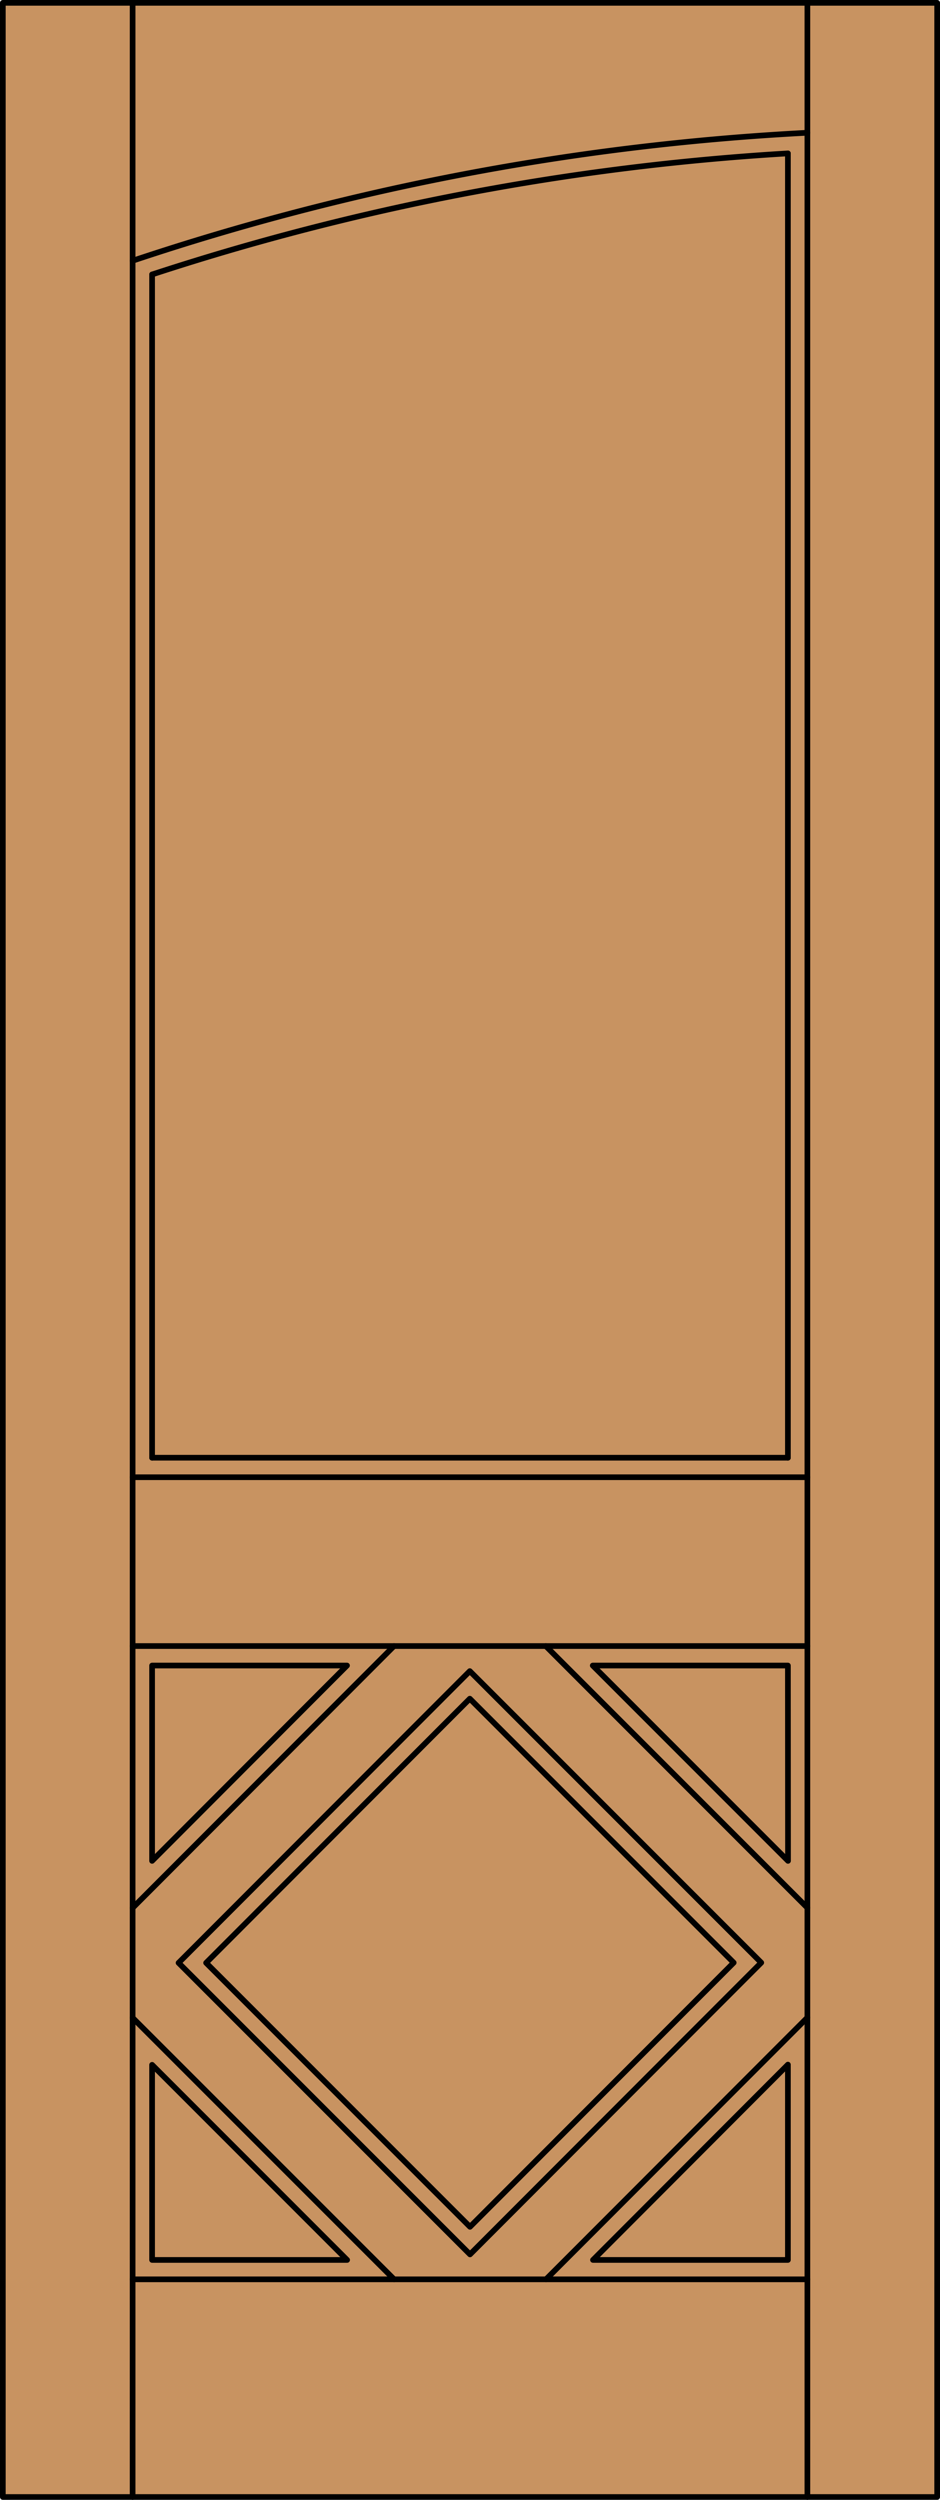
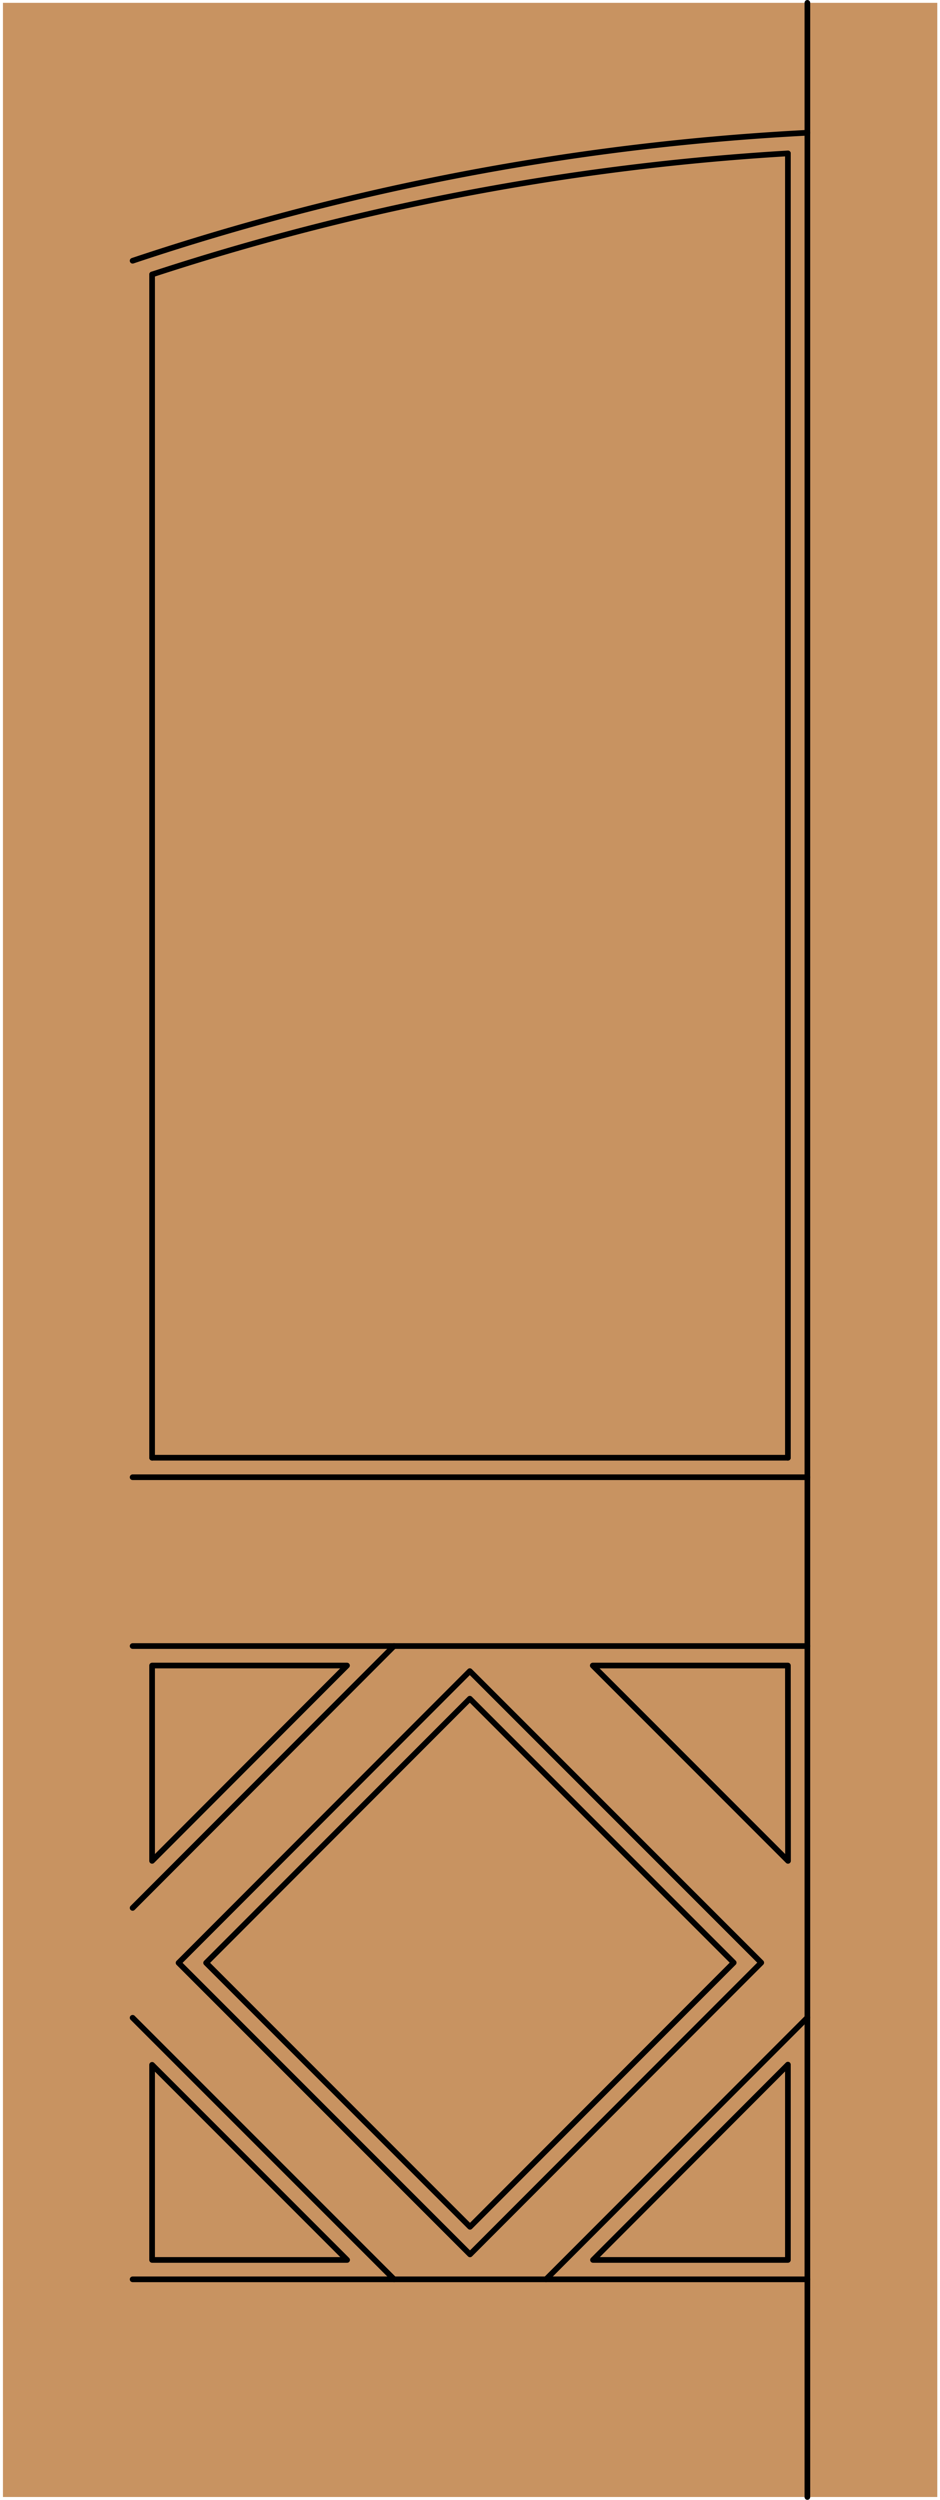
<svg xmlns="http://www.w3.org/2000/svg" viewBox="0 0 83 220.5">
  <defs>
    <style>.cls-1{fill:#c89361;}.cls-2{fill:none;stroke:#000;stroke-linecap:round;stroke-linejoin:round;stroke-width:0.5px;}</style>
  </defs>
  <title>HF-0200-D055-A</title>
  <rect class="cls-1" x="0.26" y="0.25" width="82.5" height="220" />
-   <rect class="cls-2" x="0.25" y="0.25" width="82.5" height="220" />
  <path class="cls-2" d="M69.57,13.53A222.58,222.58,0,0,0,13.43,24.21" />
  <path class="cls-2" d="M71.29,11.71A224.3,224.3,0,0,0,11.71,23" />
  <line class="cls-2" x1="13.43" y1="128.58" x2="13.43" y2="24.21" />
-   <line class="cls-2" x1="11.71" y1="220.25" x2="11.71" y2="0.25" />
  <line class="cls-2" x1="69.57" y1="128.58" x2="69.57" y2="13.53" />
  <line class="cls-2" x1="71.29" y1="220.25" x2="71.29" y2="0.25" />
  <line class="cls-2" x1="71.29" y1="201.05" x2="11.71" y2="201.05" />
  <line class="cls-2" x1="69.57" y1="128.58" x2="13.43" y2="128.58" />
  <line class="cls-2" x1="71.29" y1="130.3" x2="11.71" y2="130.3" />
  <polyline class="cls-2" points="69.57 199.34 69.57 182.11 52.36 199.34 69.57 199.34" />
  <line class="cls-2" x1="71.29" y1="177.96" x2="48.21" y2="201.05" />
  <polygon class="cls-2" points="30.64 146.91 13.43 164.14 13.43 146.91 30.64 146.91" />
  <polyline class="cls-2" points="69.58 164.14 52.34 146.91 69.57 146.91 69.58 164.14" />
  <line class="cls-2" x1="11.71" y1="145.19" x2="71.29" y2="145.19" />
  <polyline class="cls-2" points="30.65 199.34 13.43 182.13 13.43 199.34 30.65 199.34" />
  <line class="cls-2" x1="34.8" y1="201.05" x2="11.71" y2="177.98" />
  <line class="cls-2" x1="11.71" y1="168.29" x2="34.79" y2="145.19" />
-   <line class="cls-2" x1="48.19" y1="145.19" x2="71.29" y2="168.28" />
  <rect class="cls-2" x="25.03" y="156.65" width="32.94" height="32.94" transform="translate(-110.3 80.11) rotate(-45.02)" />
  <rect class="cls-2" x="23.31" y="154.93" width="36.38" height="36.38" transform="translate(-110.3 80.11) rotate(-45.02)" />
</svg>